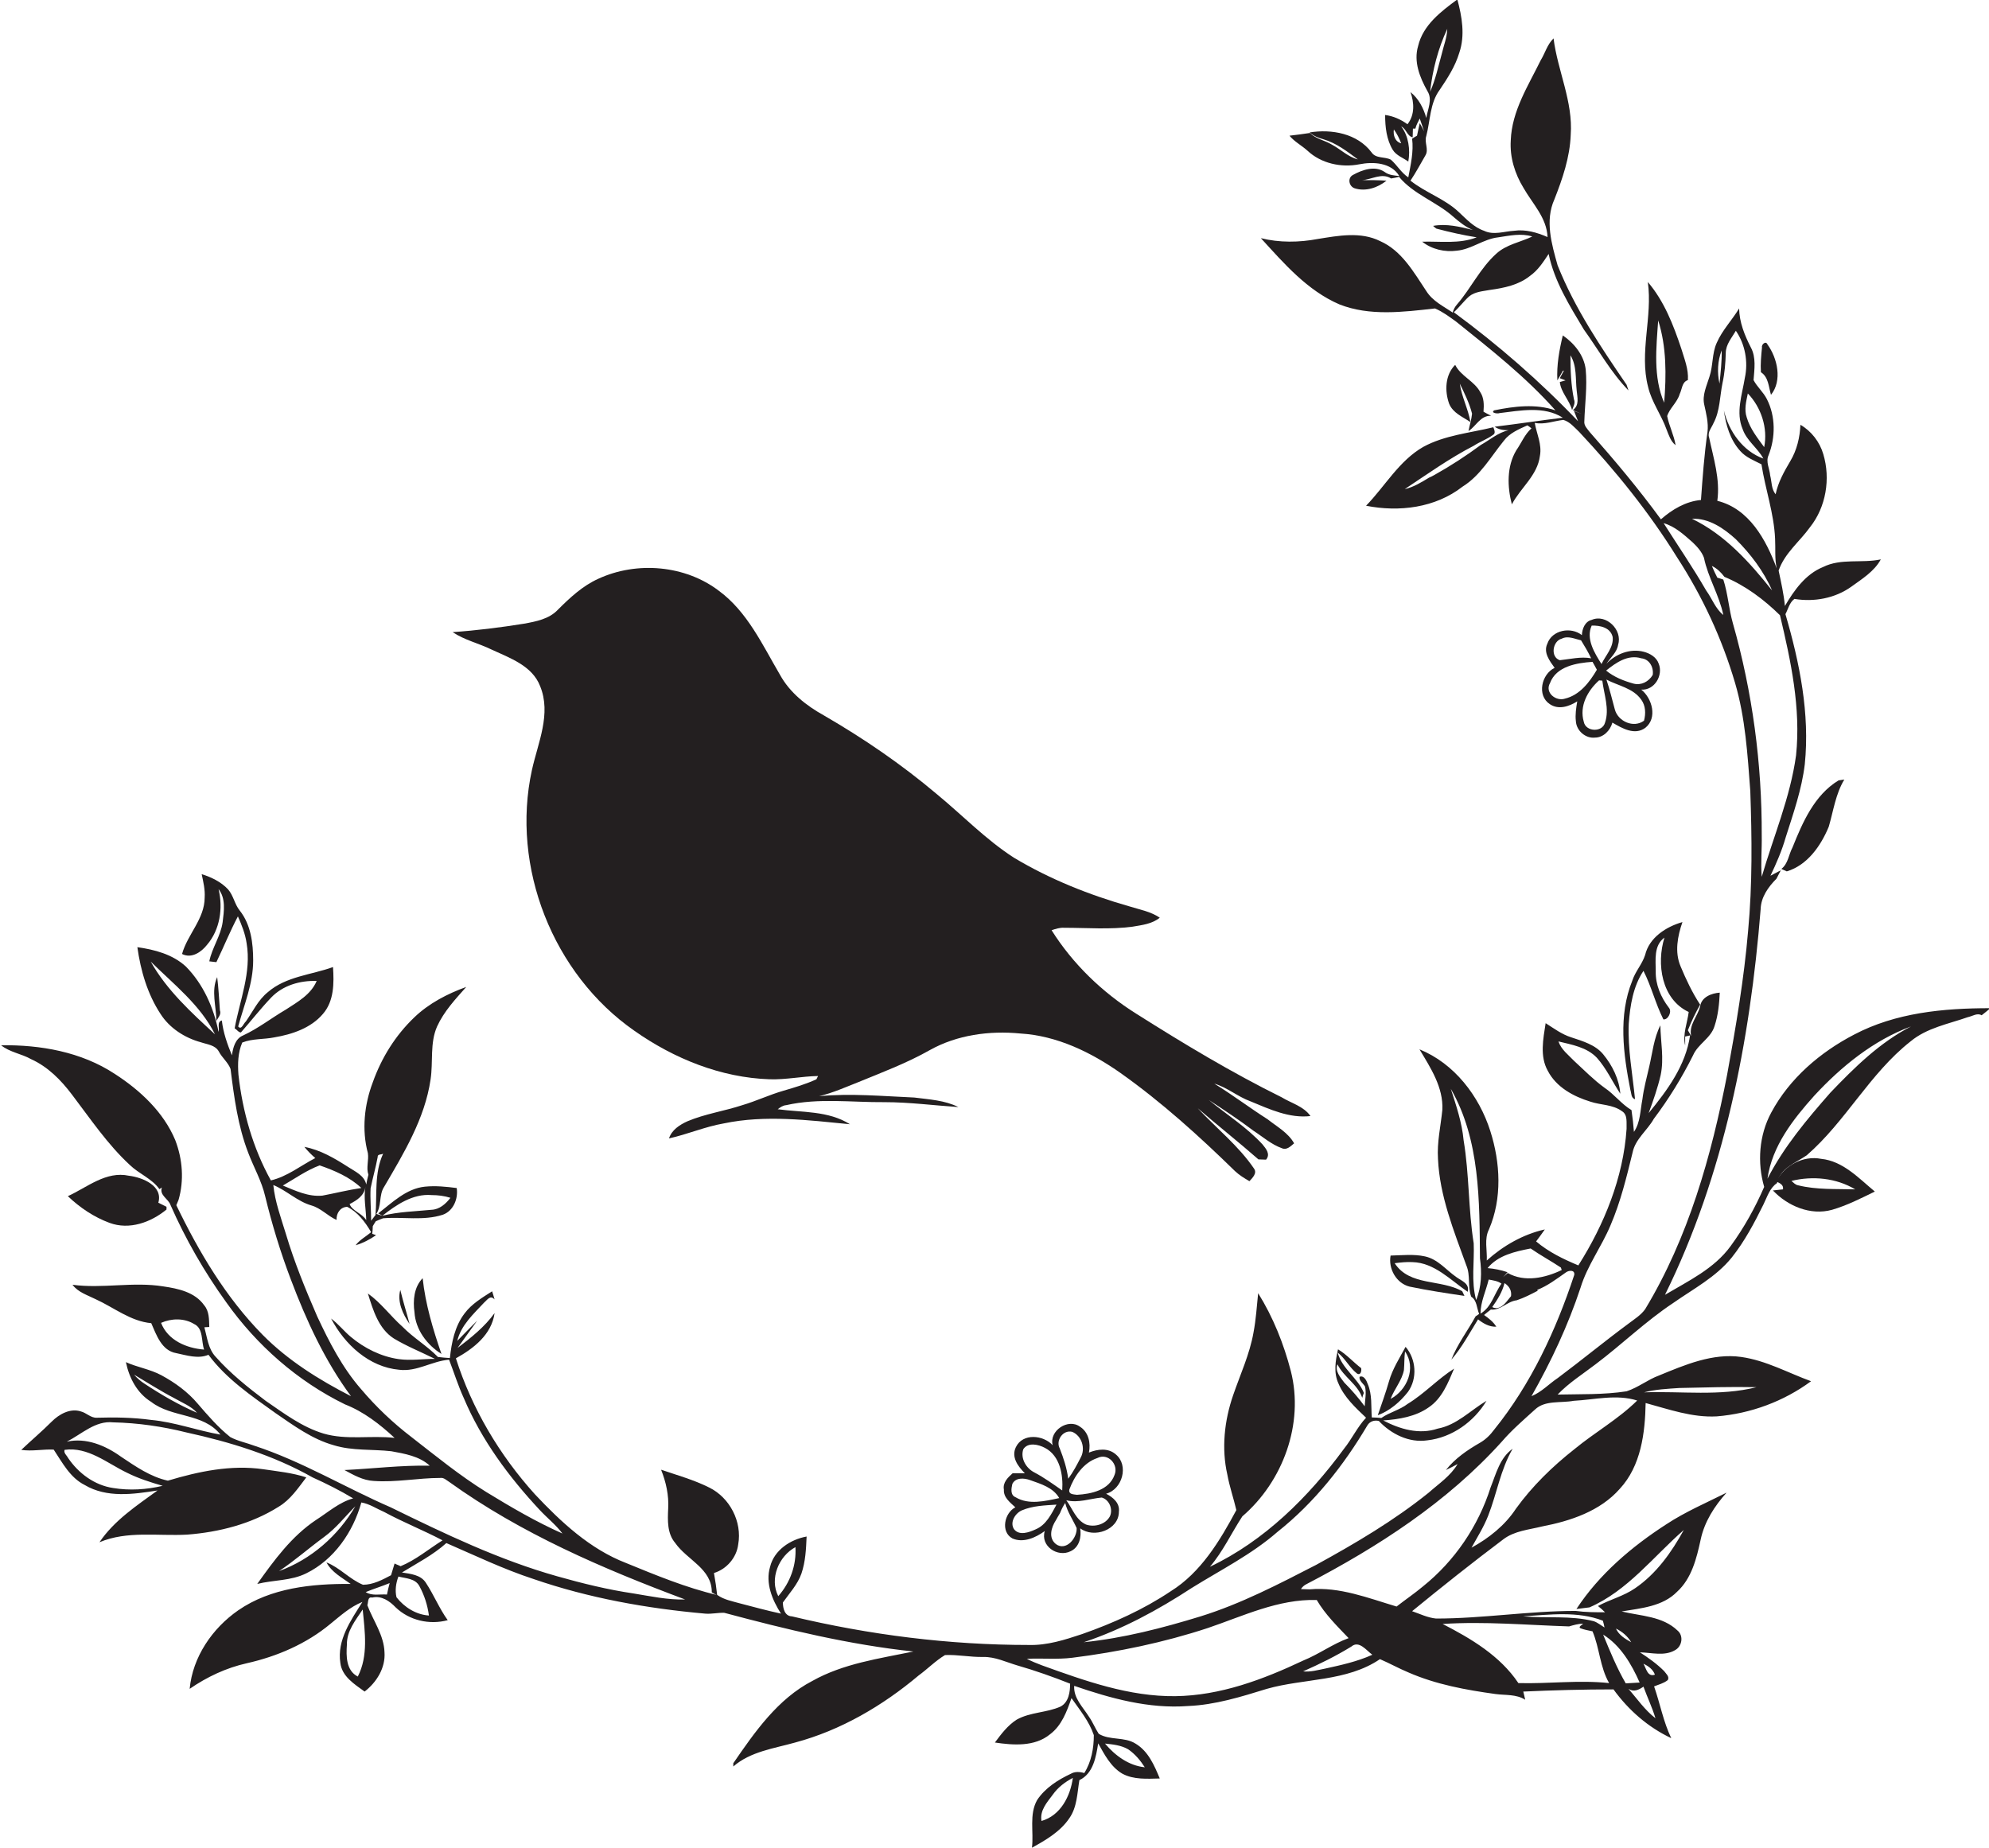
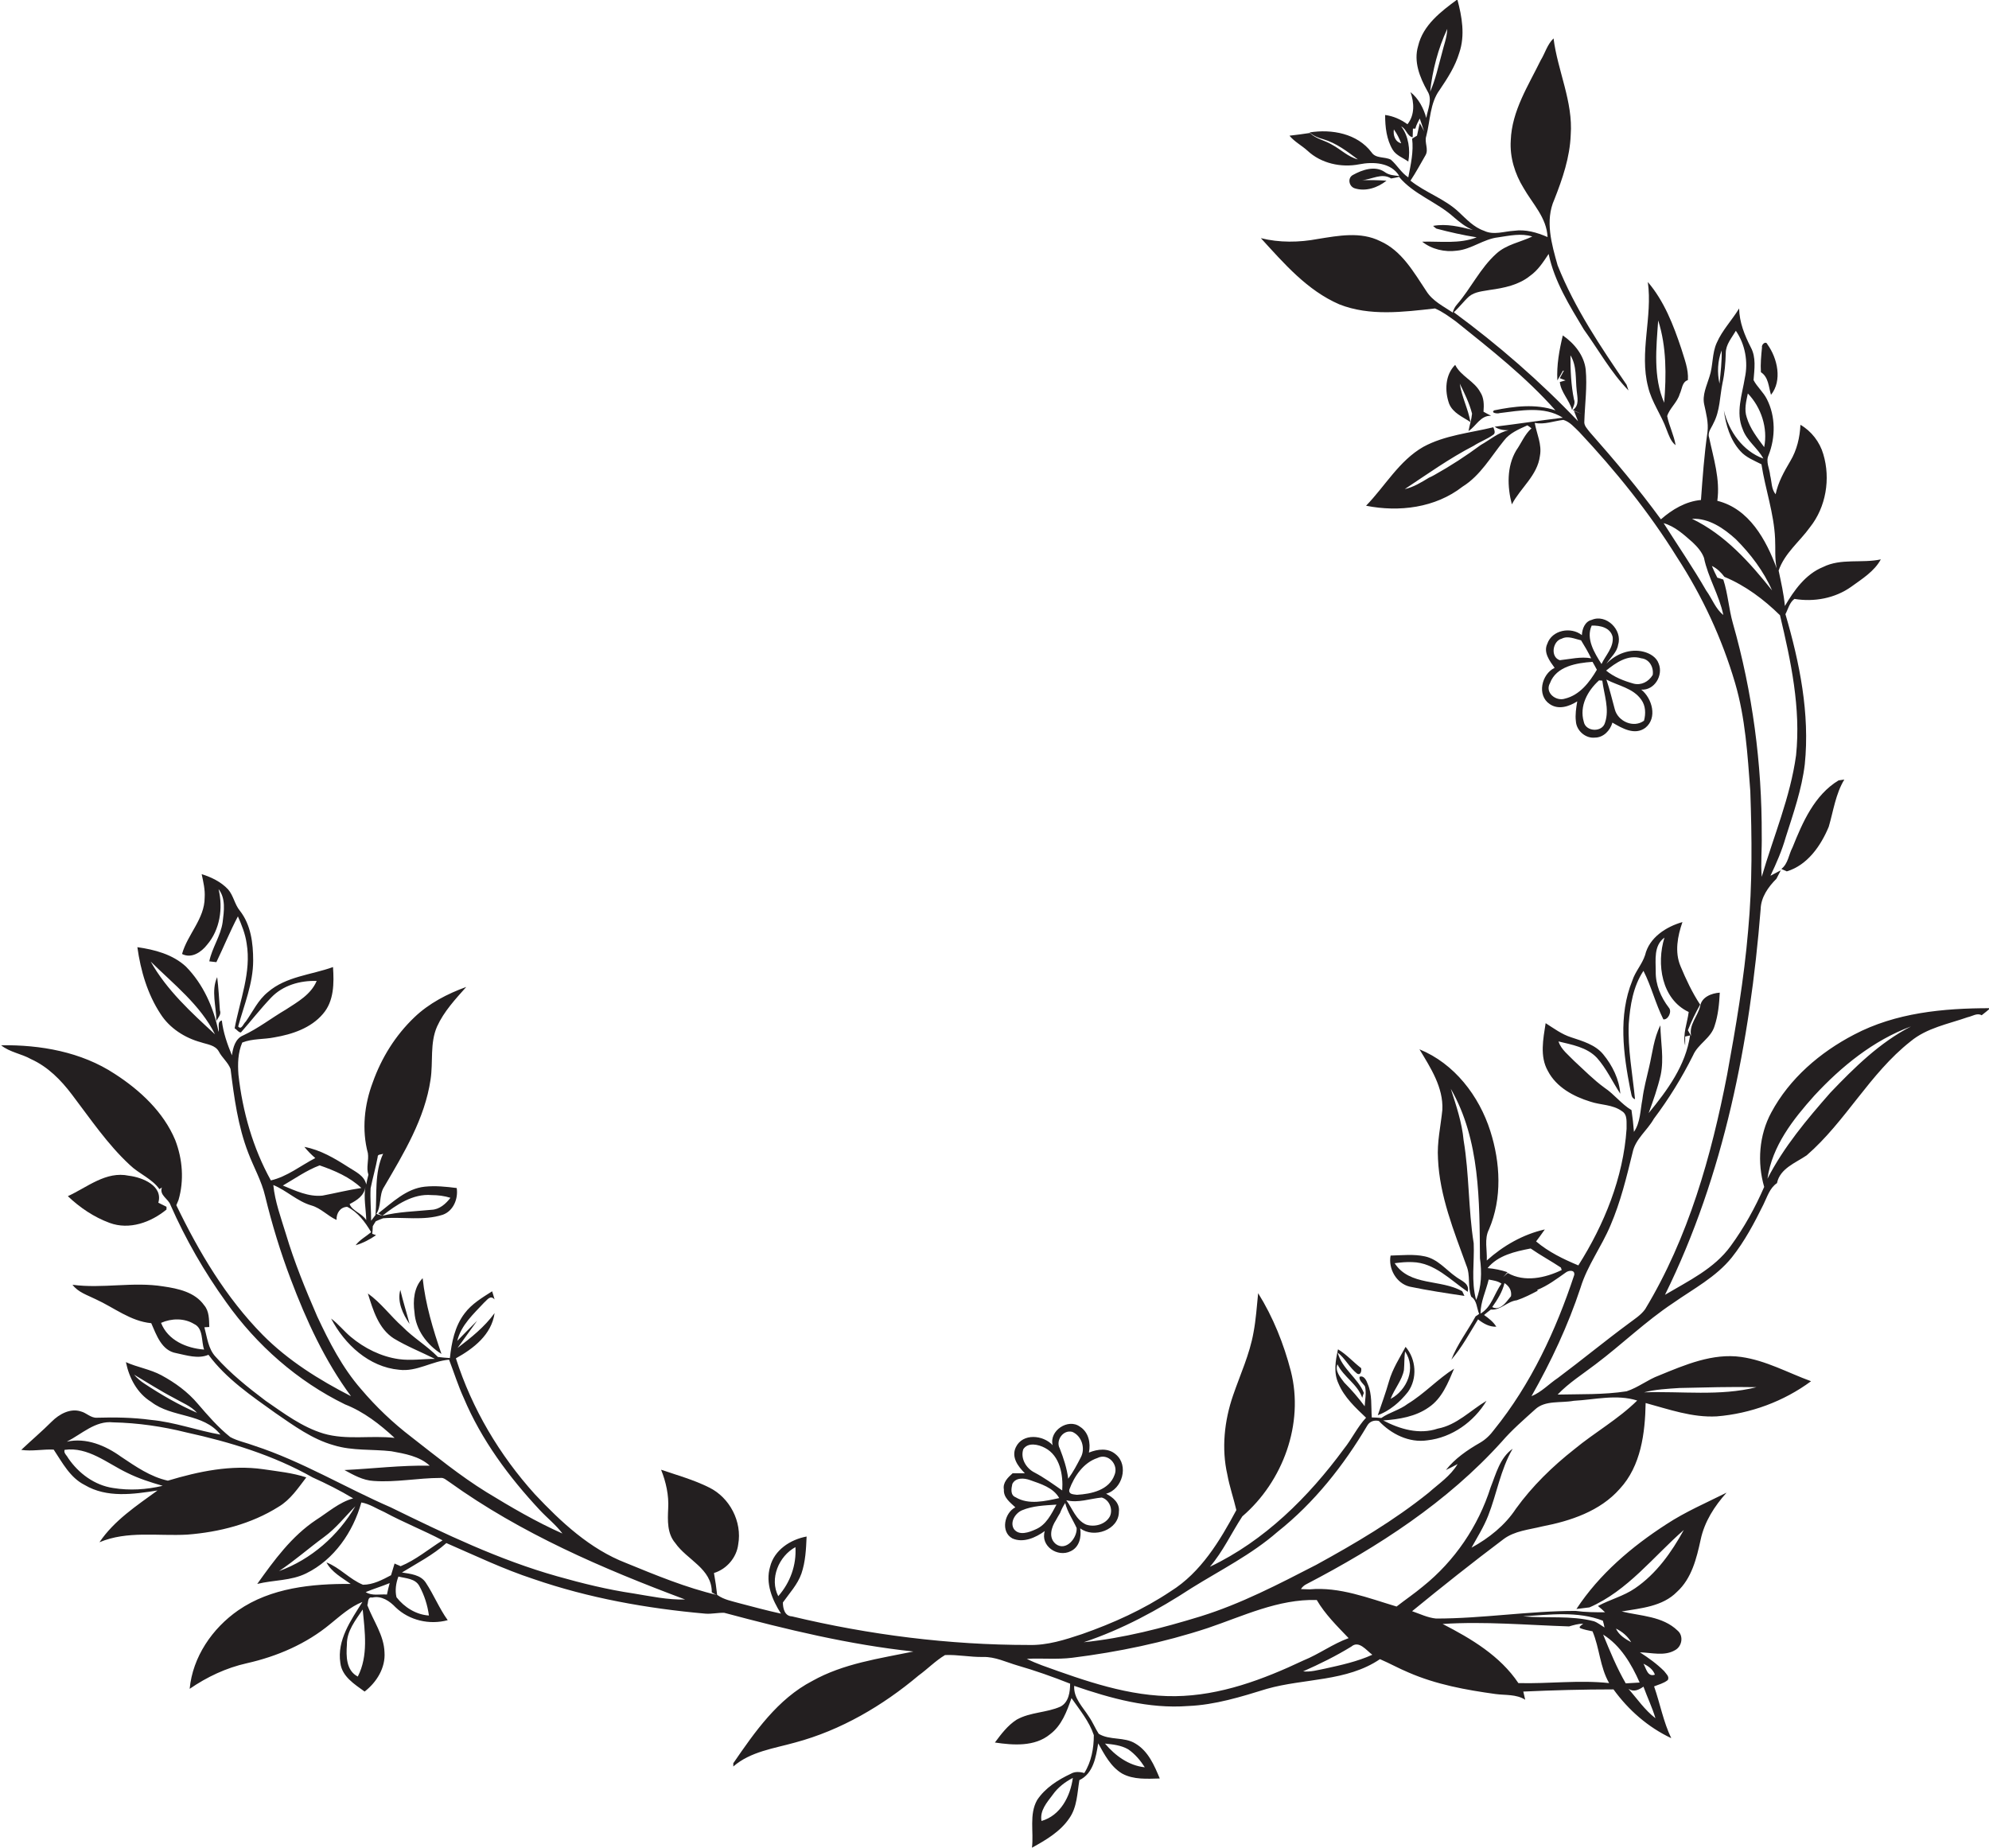
<svg xmlns="http://www.w3.org/2000/svg" version="1.1" id="Layer_1" x="0px" y="0px" viewBox="0 0 729.9 678.1" enable-background="new 0 0 729.9 678.1" xml:space="preserve">
  <g>
    <path fill="#231F20" d="M680.4,379.7c-12.5,6.5-23.7,16.1-30.4,28.6c-4.5,8.3-5.2,18.4-2.6,27.3c-3.3,7.6-7.4,15-12.3,21.7   c-6,8.3-15.5,12.8-24.1,17.9c21.7-44,31.2-92.9,35.1-141.5c0.1-4.4,2.8-8.2,5.8-11.2c0.4-0.8,1.2-2.3,1.6-3.1c-1,0.5-2.9,1.5-3.8,2   c2.2-4.6,4.2-9.2,5.6-14.1c2.8-8.8,5.9-17.6,7-26.8c1.9-18.6-1.9-37.3-7.1-55.1c1-1.9,1.5-4.3,3.3-5.6c7.2,1.2,14.9-0.2,20.9-4.5   c4-2.9,8.4-5.6,10.8-10c-7,1.5-14.6-0.5-21.2,2.8c-6.4,2.6-10.6,8.5-14,14.3c-0.4-4.4-1.4-8.7-2.3-13c2.2-6.4,7.7-10.6,11.5-15.9   c5.9-7.4,7.6-17.8,4.9-26.8c-1.3-4.5-4.4-8.5-8.4-10.8c-0.2,4.6-1.3,9.3-3.7,13.3c-2.3,3.9-4.5,7.8-5.4,12.2   c-1.6-1.9-1.4-4.6-2-6.9c-0.2-2.5-1.7-5-0.6-7.4c2.6-6.6,2.6-14.3-0.6-20.6c-1.3-2.6-3.6-4.5-4.9-7c0.3-4,1-8.3-1-12   c-2.3-4.5-4.2-9.2-4.3-14.3c-2.6,4.3-6.2,8-8.2,12.6c-1.8,3.9-1.3,8.4-2.7,12.5c-1,3.3-2.7,6.7-1.9,10.2c0.7,3.3,1.6,6.6,1.2,10   c-1.2,8.3-1.8,16.7-2.4,25c-5.6,0.5-10.6,3.5-14.7,7.1c-8.1-11.1-17-21.7-26.1-32c-0.9-1.2-2.2-2.4-2-4c0.2-6.3,1.1-12.7,0.5-19   c-0.6-5.2-4.2-9.6-8.4-12.5c-1.3,5.4-2.3,10.9-2,16.5c0.7-1.2,1.4-2.3,2-3.5c0.1,0,0.3-0.1,0.4-0.1c-0.4,0.7-1.1,2.1-1.5,2.8   l2.1,0.8c-0.7,0.2-1.4,0.4-2.1,0.6c0.4,3.8,3.5,6.6,4.5,10.3c0.4-1.2,1.3-2.5,0.7-3.9c-1.1-5.3-1.3-10.8-1.3-16.2   c2.4,3.9,1.8,8.6,2.3,13c0.2,2.4,1.1,5.3-1.4,7.1l3.2,1.4c-0.7-0.3-2.1-0.8-2.8-1.1c0.4,1,1.1,2.8,1.5,3.8   c-14-14.7-29.3-28-45.6-40c2-1.8,3.6-4,5.6-5.8c2.2-1.8,5.1-1.9,7.7-2.4c5.1-0.7,10.5-1.8,14.6-5.1c3-2.1,4.9-5.1,6.9-8.1   c2.1,10.1,7.7,19,12.9,27.7c5.4,7.5,9.9,15.7,16.4,22.4c-0.2-0.5-0.5-1.6-0.7-2.1c-9.5-13.9-19-28-25.3-43.8   c-2.2-7.8-4.7-16.4-1.2-24.2c3-7.6,5.7-15.5,6-23.7c0.9-12.2-4.8-23.5-6.3-35.4c-2.3,2.2-3.1,5.4-4.7,8c-4.6,9.4-10.6,18.6-11,29.4   c-0.4,6.2,1.5,12.3,4.7,17.5c3.3,5.8,8.5,10.9,8.8,18c-3.9-1.7-8.1-2.9-12.3-2.3c-3.6,0.2-7.5,1.7-11,0c-3.8-1.3-6.5-4.3-9.3-6.9   c-5.2-4.9-12.2-7.1-17.7-11.5c2-3,3.7-6.2,5.5-9.3c1.3-2.2-0.5-4.7,0.3-7.1c1.5-5.7,1.3-12,4.9-16.9c2.9-4.3,5.7-8.6,7.2-13.6   c2.2-6.4,1-13.3-0.7-19.6c-6,4.4-12.6,9.4-14.4,17.1c-1.7,5.7,0.6,11.5,3.4,16.5c2,3.1,0.1,6.7-0.4,9.9c-1-3.6-2.8-7.1-5.8-9.5   c1.4,3.9,1.6,8.4-1.1,11.8c-2.5-1.8-5.2-3-8.2-3.4c0,4.4,0.5,9,2.8,12.8c1.3,2.1,3.8,2.9,5.7,4.3c0.8-4.3,0.1-9.4-2.6-12.9   c1.9,0.9,2.1,3.5,4.2,4c0-0.8,0.1-2.4,0.1-3.2c0.2,0,0.7,0,0.9,0c0.3-1.3,1-2.5,1.6-3.7c0.5,1.5,1.1,3.1,1.6,4.7c-0.5-1-1-2-1.6-3   c-0.3,1.5-0.7,3-1,4.6c-0.5,0.3-1.4,0.8-1.8,1.1c0.6,4.7-0.5,9.5-1.4,14.2c-2.6-1.7-4.1-4.5-6.4-6.5c-2.3-1.2-5.5-0.3-7.1-2.7   c-5.2-6.9-14.6-8.6-22.7-7.3c1.4,1.3,3.2,2,5,2.5c4.8,1.4,8.8,4.5,12.7,7.4c-3.6-0.9-6.3-3.7-9.5-5.4c-2.6-1.6-5.9-2.1-8.1-4.3   c-2.5,0.4-5,0.7-7.5,1c1.8,2.2,4.5,3.6,6.6,5.5c5,4.7,12.4,6.3,19,5c5.1-1,11.7-0.7,14.7,4.3c-1.9-0.2-3.8-0.3-5.4-1.5   c-3.5-2.4-8.2-0.8-11.6,1.1c-2.1,1.1-1.5,4.2,0.6,4.9c4,1.3,8.5-0.2,11.7-2.8c-3-0.2-6-0.2-9-0.2c3.7-0.2,7.2-2.8,10.7-0.6   c0.7-0.1,2.2-0.4,2.9-0.6c5.4,6.5,13.9,9.2,20.1,14.8c2.1,1.8,4.3,3.6,7,4.7c-4.8-1.2-9.7-2.4-14.6-1.5c0.3,0.3,0.9,0.8,1.2,1   c4.9,1.3,9.8,2.4,14.8,3.2c-6.4,2.5-13.3,1.4-20,1.6c3.5,2.8,8.3,3.9,12.7,3.3c5.4-0.5,9.8-4.3,15.2-4.9c4.1-0.6,8.4-1.6,12.5-0.3   c-4.4,2.1-9.5,2.9-13.2,6.3c-5.9,5.3-9.3,12.7-14.4,18.6c-0.8,0.9-1.3,1.9-1.6,3c-3.4-2.3-7.4-4.2-9.7-7.9   c-4.6-6.9-9-14.8-16.9-18.3c-7.2-3.6-15.4-2-22.9-0.8c-6.9,1.3-14.1,1.4-20.9-0.3c8.5,9.3,17,19.2,28.8,24.3   c11.1,4.4,23.5,2.8,35.1,1.5c2.8,1.2,5.2,3,7.7,4.8c12.7,10.2,25.7,20.4,36.5,32.6c-7.2-2.5-15.2-1.5-22.5,0c-1.4,1,1.4,1.3,2,1   c7.6-0.9,16.3-2.7,23.2,1.7c-8.3,1-16.7,2.3-25,3.3c1.5,1.1,3.3,1.3,5.1,1.3c-3.8,0.8-6.8,3.5-10.2,5.4c-5.4,4-11.1,7.7-17,11   c-0.5,0.3-1.5,0.8-2,1c-2.8,1.7-5.7,3.5-8.9,4.2c8.3-5.5,16.4-11.3,25.3-15.9c2.3-1.5,4.9-2.4,7.1-4c1.1-0.6,0.4-2,0.1-2.8   c-8.6,2.1-17.8,2.9-25.7,7.2c-8.9,5.1-14,14.4-21,21.6c12.1,2.4,25.4,0.8,35.4-7c6.6-4.1,10.4-11,15.2-16.9   c2.1-2.8,5.5-4.2,8.6-5.6c0.5,0.3,1,0.7,1.5,1.1c-2.5,2.2-3.7,5.4-5.6,8.1c-3.5,5.9-3.3,13.3-1.6,19.8c3.2-6.1,9.4-10.6,10.3-17.8   c0.8-4.2-1.2-8.1-1.9-12.1c3.6,0.7,7-0.7,10.5-1.1c2.4,0.7,4,2.7,5.8,4.4c13.3,14.2,25.6,29.4,35.9,46   c9.3,14.3,16.5,29.8,21.3,46.1c3.8,12.9,4.6,26.4,5.6,39.7c0.6,17.1,0.8,34.2-0.8,51.3c-1.5,17.7-4.5,35.3-7.7,52.8   c-5.8,29.9-14.2,59.8-30.1,86.1c-1.6,2.2-3.9,3.6-6,5.2c-8.8,6.5-17.3,13.5-26,20c-3.3,2.2-6,5.2-9.7,6.7   c7.2-12.7,13.4-25.9,18-39.8c2.5-8.2,7.7-15,11-22.9c3.7-8.6,5.9-17.7,8.1-26.7c1-5,5.4-8.1,7.8-12.4c5.5-7.3,10.3-15.1,14.4-23.3   c1.8-4.2,6.6-6.3,7.9-10.8c1.3-3.9,1.7-8.1,1.9-12.2c-3,0.2-6.7,1.6-7.2,5c-0.9,3.7-4.2,6.8-3.3,10.9c-0.4-0.7-0.8-1.4-1.2-2.1   c1.3-3.3,2.8-6.4,4.5-9.4c-2.9-4.4-5.2-9.3-7.2-14.1c-2.2-5.2-1.1-11,0.7-16.2c-6,1.7-12.2,5.7-13.7,12.1c-1.1,3.4-3.6,6-4.7,9.4   c-5.2,12.8-3.3,26.9-0.7,40.1c0.4,1.2,0.2,3,1.7,3.4c-0.9-9.2-2.7-18.4-2.3-27.7c0.5-6.7,1.6-13.7,5.4-19.4   c2.9,5.7,4.4,12,7.3,17.8c1.7,0.3,3.3-2.9,2-4.3c-2.9-3.8-4.9-8.4-4.8-13.3c0-4.2-0.8-9.5,3.2-12.4c-3,9.6-1.1,22.6,8.9,27.3   c-0.5,4-2.3,8.2-1.3,12.3c0-0.8,0-2.4,0-3.3c0.5-0.1,1.4-0.3,1.8-0.4c-1.6,11-8.3,20.1-15.2,28.5c1.7-4.6,3.3-9.2,4.4-13.9   c1.3-6.1,0-12.2-0.1-18.3c-2.4,4.7-2.9,10.1-4.1,15.2c-0.9,4-2,7.9-2.5,12c-0.8,4-0.7,8.4-3.1,11.9c-0.2-2.7-0.5-5.4-0.9-8   c-3.7-2.2-6.3-5.8-9.9-8.2c-4-2.9-7.5-6.5-11.1-9.8c-2.1-2.2-4.8-4.2-5.8-7.2c4.9,1.2,10.4,2.1,14.1,6c3.5,3.9,5.7,8.8,8.6,13.2   c-0.4-5.3-2.9-10.4-6.3-14.5c-2.9-3.5-7.5-4.8-11.7-6.2c-3.5-1.1-6.4-3.3-9.4-5.2c-0.9,5.8-2.2,12.2,0.8,17.5   c3.1,6,9.4,9.4,15.6,11.3c3.8,1.3,8.2,1,11.6,3.5c2.2,1.3,1.6,4.3,1.7,6.5c-1.2,17.9-8.2,35.1-17.7,50.1   c-5.5-2.3-10.9-4.9-15.5-8.8c1.1-1.5,2.2-2.9,3.2-4.4c-8,1.8-15.3,6-21.3,11.4c0.2-3.8-1-7.9,0.8-11.4c4.9-11.4,4.2-24.5,0.5-36.1   c-4.1-12.9-13.2-24.8-26-30c4.1,6.8,8.8,14,8.4,22.2c-0.6,6-2,11.9-1.6,18c0.6,13.6,5.8,26.4,10.4,39.1c1.6,3.7,0.4,7.8,1.8,11.5   c2.1,1.3,2,4.2,2.9,6.3c-0.3,0.2-0.9,0.7-1.3,0.9c-2.9,5.3-6.7,10.2-8.9,15.9c3.9-4.5,6.7-9.8,9.8-14.8c1.9,1.5,4.1,2.8,6.7,2.7   c-1.1-1.8-2.8-3.1-4.5-4.3c0.8-0.7,1.6-1.3,2.5-2c3.5,0.4,6-3,9.5-3.4c2.7-0.9,5.2-2.2,7.7-3.5l-0.2-0.3c3.8-1.5,7.1-4,10.5-6.4   c1-0.8,3.4-1.1,3.1,0.9c-6.7,20.3-15.9,40.1-29.4,56.8c-1.4,1.9-3.1,3.6-5.2,4.8c-4.7,2.7-9.2,5.8-12.5,10c1.1-0.5,3.2-1.6,4.3-2.2   c-2.6,4.4-6.9,7.2-10.6,10.5c-12.8,10.3-26.9,18.6-41.3,26.5c-13.8,7.1-27.6,14.3-42.4,18.9c-14,4.3-28.3,8-42.9,9.5   c14.1-4.7,27.2-11.8,39.6-19.9c10.6-6.6,22-12.3,31.5-20.6c13.5-10.7,24.3-24.4,33-39.1c0.9-1.5,2.6-2,4.2-1.6   c4.5,4.8,11.1,8.1,17.8,7.1c9-1,17.1-6.8,21.7-14.5c-5.9,3.5-10.9,8.9-17.9,10.2c-6.8,2.3-13.9,0.2-20-3c5.8-0.4,11.9-1.4,16.7-4.8   c4.9-3.3,7.1-9,9.3-14.2c-6,3.8-10.9,9.2-17,12.9c-3,2.3-6.7,3.1-9.7,5.2c-0.9-0.1-2.6-0.2-3.5-0.2c-0.3-4.1,0.2-8.4-1.5-12.3   c-0.4-1.2-1.4-3.3-3-2.6c-0.2,1.4,1.3,2.4,2,3.5c0.6,2.4,0,4.9-0.1,7.3c-2.3-3.1-4.8-6-7.5-8.7c-1.4-1.9-3.5-4.2-2.5-6.7   c2.3,4.7,7.4,7.3,9.1,12.3c0.1-0.5,0.4-1.4,0.6-1.8c-2.2-5.5-8.1-8.9-9.6-14.8c2.8,2.2,4.3,5.5,7.1,7.7c1.4,0.8,1.7-1.1,1.5-2   c-2.9-2.2-5.3-5-8.5-6.9c-0.9,4.1-1.7,8.6,0.2,12.6c2.1,5,6.2,8.8,10.1,12.5c-3.2,3.4-5.2,7.8-8.1,11.4   c-13,17.7-29.2,33.8-49.2,43.3c4.8-5.6,7.9-12.4,11.9-18.5c14.9-12.8,22.7-34,17.8-53.3c-2.6-10-6.5-19.8-12-28.6   c-0.5,4.8-0.8,9.7-1.7,14.4c-1.4,8-4.9,15.5-7.5,23.1c-3.2,9.3-4.3,19.5-2.1,29.1c0.8,4.4,2.3,8.7,3.3,13   c-6,11.2-13,22.9-24.1,29.8c-10,6.7-21.1,11.7-32.5,15.7c-6.3,2.1-12.8,4.2-19.6,4c-29.2,0-58.5-3.7-86.9-10.5   c-2.7-0.1-3.3-3-3.3-5.1c2.4-3.4,5.4-6.6,6.8-10.6c1.5-4.4,1.7-9,1.9-13.6c-6,1.1-11.9,5-13.4,11.1c-1.8,6,0.8,12.2,4,17.2   c-5.1-1.1-10.2-2.5-15.2-3.8c-2.8-0.8-5.7-1.3-8.1-3c-11.5-2.7-22.6-7.3-33.6-11.8c-13.2-5.1-23.8-15-33.4-25.2   c-13-14.4-23.1-31.4-29-49.9c6.5-3.6,13.1-8.7,14.2-16.6c-3.7,5.1-8.6,9-13.6,12.8c1.8-2.5,5.4-7.5,7.2-10   c-1.8,1.8-5.5,5.5-7.3,7.4c1.4-5.8,6-9.9,9.9-14.1c1.1-0.9,2.2-2.9,3.8-1.1c-0.2-0.8-0.7-2.3-0.9-3c-3.6,2.3-7.5,4.6-10.1,8.1   c-3.6,4.7-4.8,10.7-5.4,16.4c-1.5-0.1-2.9-0.2-4.4-0.4c-4-4.1-9-7-13-11.1c-4.4-3.9-7.9-8.8-12.7-12.2c1.9,6.1,3.9,12.9,9.5,16.5   c4.8,2.9,10.1,5,15.1,7.5c-4.4,0-8.8,0.7-13.2,0.1c-6.5-0.9-12.7-4-17.7-8.2c-2.5-2.1-4.6-4.8-7.2-6.7c5,9.5,13.9,17.8,25,18.8   c6.5,0.8,12-3.2,18.3-3.7c1.8,4.7,3.3,9.5,5.4,14.1c6.5,15.4,16.6,29,27.9,41.1c2.7,2.9,5.9,5.4,8.3,8.6   c-9.7-4.3-18.9-9.7-27.9-15.2c-9.7-6-18.5-13.2-27.5-20.2c-6.8-5.2-13-11.1-18.5-17.6c-6.9-7.9-11.7-17.3-16.1-26.7   c-4.3-9.9-8.4-19.9-11.5-30.3c-1.8-5.9-4-11.8-4.6-17.9c4.9,2,8.8,6,14,7.5c3.5,1,6,3.9,9.2,5.3c-0.1-2.4,1.3-4.7,3.9-4.8   c3.9,1.9,6.6,5.6,8.8,9.3c-1.9,1.6-4.2,2.8-5.7,4.8c2.7-0.8,5.2-2.1,7.5-3.7l-1.4-0.5c0.1-0.7,0.2-2.1,0.2-2.8   c0.3-0.5,0.8-1.4,1.1-1.8c0.9-0.4,1.8-0.8,2.7-1.1c7.3-0.6,14.8,1,21.9-1.3c3.9-1.4,5.7-5.9,5.1-9.8c-3.9-0.5-7.8-0.9-11.7-0.5   c-6.8,0.7-11.9,5.8-17.1,9.8l1.6,0.9c-0.6-0.2-1.7-0.5-2.3-0.7c-0.6,0.8-1.3,1.7-1.9,2.5c0-4-0.4-7.9-0.2-11.9   c0.8-3.9,1.9-7.7,2.6-11.5c-0.1-1.1,1.3-0.8,2-1.2c-3.3,7.1-2.2,14.9-2.8,22.5c2.4-3,1.1-7.3,3.2-10.4c7.2-12.3,14.9-25,17-39.3   c1-6.5-0.3-13.4,2.4-19.5c2.5-5.5,6.7-10,10.7-14.5c-6.9,2.5-13.7,6-19.1,11.2c-6.9,6.6-12,14.8-15.2,23.8   c-3.1,8.2-4.1,17.4-1.8,26c0.4,2.6-0.7,5.4,0.2,7.9c-0.3,1.2-0.6,2.4-0.8,3.6c-0.7-3.3-4-4.7-6.6-6.4c-5-3.2-10.2-6.3-16.1-7.4   c1.2,1.5,2.5,2.8,4,4.1c-5.4,2.8-10.3,6.8-16.3,8.2c-6.6-11.9-10.4-25.3-11.9-38.8c-0.3-4-0.2-8.1,1.4-11.8   c3.8-1.5,7.9-1.1,11.8-1.9c6.5-1.1,13.4-3.4,17.8-8.6c4.1-4.7,4.1-11.3,3.7-17.2c-8,2.9-17.2,3.4-23.9,9.2   c-3.6,2.9-5.5,7.1-8.1,10.8c-0.8,0.6-1.6,3.3-2.8,1.8c2.2-8,5.5-15.8,5.5-24.2c0-6.3-0.8-13.1-4.9-18.3c-1.9-2.3-2.3-5.5-4.3-7.8   c-2.6-2.8-6.2-4.5-9.7-5.6c0.6,2.8,1.3,5.7,1.1,8.6c0,7.8-6.3,13.5-8.3,20.7c3.5,1.8,7.1-0.7,9.2-3.4c4.7-5.5,5.9-13.4,4.2-20.4   c2.7,3.4,2,8.1,1.5,12.1c-0.7,5.1-3.9,9.4-4.9,14.4c0.6,0.1,1.9,0.2,2.6,0.3c2.7-5.6,5-11.3,7.9-16.8c1.4,3.2,2.7,6.4,3.2,9.9   c1.8,10.6-2.5,20.9-4.4,31.2c0.8,0.4,1.4,1.5,2.3,1.5c3.7-4.2,7.2-8.7,11.1-12.8c4.3-4.5,10.6-6.3,16.7-6.1c-2.1,5-7,7.7-11.3,10.5   c-5.3,3.1-10.1,6.9-15.7,9.5c-2.9,1.2-3.7,4.5-4.1,7.3c-1.7-4.1-3.2-8.4-3.7-12.8c-1.9,0.5-0.8,2.8-1.2,4.2   c-1.8-8.9-5.6-17.5-12-24c-4.9-4.5-11.5-6.2-17.8-7.1c1.2,8.6,3.7,17.2,8.5,24.5c3.3,5.2,8.9,8.8,14.8,10.4c2.3,0.8,5.3,1,6.6,3.4   c1.2,2.3,3.4,4,4.3,6.4c1.3,10.4,2.7,21,6.5,30.8c2,5.3,4.9,10.3,6.2,15.9c2.5,10.3,5.6,20.5,9.4,30.5   c5.7,15.1,12.5,29.9,22.1,42.9c-11.7-6-23.1-13.1-32.4-22.5c-13.5-13.7-23.4-30.4-31.7-47.6c0.3-0.6,0.5-1.3,0.8-1.9   c2.1-7.2,1.5-15-1.2-22c-4.3-10.3-12.9-18.3-22.2-24.3c-12.3-8.1-27.3-10.7-41.7-10.5c3.2,2.6,7.5,3.1,11,5.1c6.2,2.8,11,7.7,15,13   c6.7,8.8,13,18.2,21.2,25.8c3.4,3.3,8.1,5,10.9,8.9l0.9-0.6c-1,2.9,2.4,4.1,3.2,6.5c5.5,12.5,12.4,24.5,20.4,35.6   c11.2,15.8,26.2,29,43.6,37.5c6.9,2.7,12.8,7.3,18.2,12.3c-8.7-1-17.6,0.9-26.1-1.6c-7.9-2.4-14.5-7.4-21.2-12   c-6.5-4.9-13-10.1-18.4-16.2c-2.7-2.9-3.1-7.1-4.1-10.8c0.5,0,1.3-0.1,1.8-0.1c-0.1-2.8,0-5.8-1.9-8c-3.4-4.8-9.5-6.1-15-6.9   c-11.1-1.8-22.3,0.9-33.3-0.6c2.1,2.8,5.5,3.8,8.5,5.3c6.8,3.1,12.8,8.1,20.4,8.8c1.9,4.3,3.8,10.1,9.2,11c3.8,0.8,8,2.2,11.8,0.6   c6.5,8.8,15.8,15.1,24.6,21.4c6.7,4.6,13.5,9.6,21.4,11.8c6.8,2.1,14.1,1.4,21.1,2.2c4.9,0.9,10.3,1.8,14.1,5.3   c-10.5-0.2-20.9,1.1-31.3,1.6c3.3,1.8,6.8,3.8,10.7,4c8.2,0.6,16.3-1.1,24.5-1.1c1.3-0.2,2.3,0.9,3.3,1.5   c26.3,18.9,56.3,31.8,86.5,43.1c-6.4,0.2-12.7-1.2-18.9-2.2c-9.5-1.4-18.8-3.7-28-6.3c-21.3-6-41.3-15.6-61.1-25.3   c-16.8-7.3-32.6-16.9-50-22.6c-2.9-1.1-6.1-1.7-8.9-3.2c-4.5-3.6-8.2-7.9-11.9-12.2c-3.7-4.4-8.4-7.8-13.4-10.5   c-4.1-2.2-8.8-2.9-13-4.8c1.2,5.8,4.1,11.4,9.3,14.6c7.6,5.9,19.1,4,25.4,12c-8.6-1.5-16.8-4.6-25.5-5.4c-6.6-0.9-13.3-1-19.9-0.8   c-2.2,0.1-3.8-1.8-5.8-2.3c-3.9-1.3-8,1-10.7,3.7c-3.6,3.6-7.5,6.9-11.2,10.4c4,0.6,8-0.3,11.9-0.1c3.2,4.8,6,10.3,11.4,13   c8.1,4.8,17.8,3.4,26.7,2c-7.7,5.6-15.9,11-21.3,19c10.2-4.3,21.4-2.2,32.2-2.8c11.7-0.9,23.5-3.9,33.5-10.2   c4.4-2.6,7.2-6.9,10.2-10.8c-5.1-1.7-10.5-2.2-15.8-3c-11.8-1.7-23.7,0.8-35,4.2c-6.4-1.4-11.8-5.2-17.2-8.8   c-5.7-4.1-12.8-7.1-19.9-5.5c5.5-2.8,10.5-7.8,17-7.1c9.1,0.2,18.1,1.5,26.9,3.7c16,3.5,32,8.4,46.3,16.5   c5.1,2.3,10.1,4.8,14.9,7.7c-5.1,1.4-9.2,5.1-13.6,7.9c-9,6-15.4,14.8-21.6,23.5c6-1.5,12.4-1.1,18-3.9c10.2-5,17.2-15.2,20.2-26   c3,0.5,5.6,2.3,8.4,3.5c7,3.8,14.4,6.7,21.4,10.4c-5.1,3.2-9.8,7.2-15.4,9.5c-0.5-0.3-1.7-0.7-2.2-1c-0.4,1.4-0.9,2.9-1.3,4.3   c-3.2,1.7-6.6,3.5-10.3,3.5c-4.9-2-8.5-6.3-13.4-8.2c1.9,3.6,5.7,5.6,8.9,7.9c-14.2-0.1-29.3,1.4-41.3,9.7   c-9.5,6.6-16.7,17.1-17.8,28.8c6.4-4.4,13.4-7.7,21-9.4c11.1-2.5,21.8-7.1,30.6-14.4c3.7-3,7.3-6.3,11.8-8.1   c-4.2,6.7-9.4,14-8.1,22.4c0.6,5,5.2,7.8,8.9,10.5c4.4-3.4,7.7-8.7,7.3-14.4c-0.2-6.3-4.1-11.5-6.3-17.3c0.4-1,0-3.2,1.8-2.8   c3.4-0.8,6.4,1.3,8.6,3.6c5,4.8,12.4,6.5,19.1,4.7c-3.1-4.3-5.1-9.3-8-13.7c-1.9-3-5.7-3.3-8.8-3.8c5.5-3.4,11.4-6.4,16.3-10.8   c10.6,4.6,21,9.6,32,13.2c20.3,7,41.6,10.8,63,12.7c2.4,0.2,4.7-0.4,7-0.3c22.8,6.1,45.9,11.7,69.4,14.2   c-12.6,2.6-25.7,4.4-37.1,10.8c-12.7,6.6-21.1,18.7-29,30.2c0,0.3,0,0.9,0,1.2c6.3-5.5,14.9-6.6,22.7-8.8   c16.8-4.5,32.1-13.5,45.3-24.6c3.3-2.4,6.2-5.4,9.7-7.5c4.7-0.2,9.3,0.8,14,0.7c4.4-0.1,8.4,1.9,12.5,3.1   c6.6,1.9,13.1,4.2,19.4,6.7c0,3-0.5,6.8-3.5,8.4c-5.1,2.3-11.1,2-16.1,4.8c-3.3,2.1-5.7,5.3-8,8.4c6.7,1,14.6,1.6,20.2-3   c4.3-3.2,6.2-8.4,7.9-13.3c3,4.3,6.5,8.5,8.2,13.6c0,4.8-0.9,9.8-3.5,13.9c-1.7-0.5-3.5-0.6-5,0.3c-4.7,2.2-9.4,5.2-12.3,9.6   c-3,5.3-1.2,11.7-1.9,17.5c5.1-2.8,10.4-5.9,13.7-10.8c2.9-4.1,2.9-9.3,3.7-14c5.1-2.4,6.1-8.5,6.9-13.5c2.3,4.1,4.6,8.6,8.8,11.1   c4.2,2.3,9.2,1.9,13.8,1.8c-2-4.8-4.2-10-8.9-12.8c-4.1-2.6-9.4-1.1-13.5-3.6c-1.3-2-2.2-4.3-3.6-6.3c-2.2-3.5-5.7-6.8-5.4-11.3   c13.4,4.6,27.4,8.5,41.8,7.4c9.9-0.4,19.5-3.4,28.9-6.3c13.7-3.9,29.3-2.6,41.5-10.9c3.5,1.5,6.9,3.4,10.5,4.9   c10.1,4.4,21,6.4,31.9,7.9c3.6,0.5,7.6,0,10.9,2.1c-0.2-0.8-0.5-2.3-0.7-3c11-0.5,22-0.8,33.1-0.8c5.5,7.6,12.7,13.9,21.2,17.9   c-2.9-6-4.1-12.7-6.3-19c1.7-0.7,3.5-1.1,5-2.3c0.8-1.3-0.7-2.4-1.3-3.3c-2.7-2.7-5.8-4.9-8.9-6.9c4.3,0.1,9,1.5,12.9-0.8   c2.6-1.4,3.2-5.3,0.9-7.2c-5.5-5.3-13.5-5.3-20.5-7c7.1-1.2,15-1.8,20.3-7.2c5.4-4.9,7.2-12.3,8.7-19.2c1.4-6.6,5.1-12.3,9.5-17.2   c-7.4,3.7-15.1,7-22.1,11.6c-12.7,8.2-24.6,18.3-33,31.1c1.6-0.2,3.2-0.4,4.8-0.6c14-6.1,23.4-18.6,34.6-28.4   c-4.5,8.2-10.1,16.1-17.9,21.4c-4.2,2.9-9.2,4.1-13.6,6.5c0.9,0.7,1.8,1.5,2.6,2.3c-3.6,0-7.2,0-10.8-0.5   c-17.1,0-34.1,2.8-51.2,2.8c-3.1-0.3-5.9-1.7-8.8-2.7c11-9,22.2-17.9,33.5-26.4c4.1-3.1,9.4-3.5,14.2-4.7   c10.4-2,21.3-5.6,28.5-13.8c7.8-8.4,9.3-20.5,9.5-31.5c8.5,2.3,17.1,5.4,26.1,4.9c12.4-1,24.6-5.5,34.6-12.9   c-8.5-3.1-16.5-7.6-25.6-8.9c-10.5-1.5-20.7,2.9-30.2,6.8c-4.1,1.5-7.6,4.4-11.9,5.8c-8.4,1.3-16.9,1-25.3,1.2   c4.1-4.3,9.2-7.5,13.9-11.1c9.7-7.3,18.4-15.8,28.5-22.5c7.4-5.2,15.7-9.5,21.5-16.7c4.7-5.9,8.3-12.7,11.6-19.4   c1.4-2.8,2.3-6.1,5-7.9c1.1-5.4,6.8-7.4,10.9-10.2c14.3-12.4,23.1-30,38.1-41.8c6-5,13.9-6.4,21-8.9c1.6-0.3,3.5-1.7,5.1-0.7   c1.1-0.8,2.1-1.7,3.2-2.6C713,370,695.6,371.7,680.4,379.7z M531.1,10.6c-0.1,3.2-1.3,6.1-2,9.1c-1.3,4.7-2.3,9.5-4.3,14   C525.7,25.7,527.7,17.9,531.1,10.6z M514.2,52.6c-2.3-0.6-3-3-2.7-5.1C512.6,49,513.5,50.8,514.2,52.6z M647.4,164.1   c-2.5-3.4-5.2-6.8-6.4-10.9c-1-2.9-0.2-5.9,0.4-8.8C646.3,149.5,648.8,157.1,647.4,164.1z M631.8,128.6c0.1,4.1-0.4,8.1-0.8,12.2   C630.1,136.8,630.3,132.4,631.8,128.6z M628.8,155.3c2.4-4.5,2.3-9.8,3.3-14.7c0.8-3.6,1.1-7.3,1.2-11c0-3.2,2.2-5.6,3.7-8.2   c3.4,4.9,4.6,11.4,3.3,17.3c-1,6.2-3.4,12.7-0.8,18.8c1.5,4.3,5.5,6.9,7.6,10.8c-7.5-2.7-12.7-10-14.5-17.7   c0.7,5.3,2.3,10.8,6,14.9c2.1,2.4,5.1,3.5,7.8,4.9c1.4,9.1,4.6,18,5,27.3c0.2,3.6-0.2,7.3,0.6,10.9c-3.9-10.5-10.1-21.9-21.8-24.8   c1.1-7.9-1.4-15.6-3-23.2C626.5,158.6,628.1,157,628.8,155.3z M637,197.9c5.4,5.4,10.2,11.7,13.3,18.8   c-8.2-10.3-17.3-20.5-29.4-26.3C627.1,190.1,632.6,193.9,637,197.9z M626.1,216.7c-4.9-8.5-10.4-16.5-15.6-24.7   c4.2,1.2,7.4,4.2,10.6,7c1.7,1.6,3.4,3.5,4.2,5.7c1.5,7.3,5.6,13.7,7.1,21C629.5,223.4,628.3,219.7,626.1,216.7z M635.9,228.7   c-1.5-5.3-1.8-10.8-3.5-16c-0.5-0.2-1.6-0.5-2.2-0.7c-0.7-1.4-1.4-2.8-2-4.3c1.9,0.9,3.4,2.4,4.6,4c7.7,3.2,14.5,8.3,20.4,14.1   c4,16.8,7.7,34.1,5.9,51.4c-2.1,15.4-8.3,29.8-12.6,44.6c-0.4-5.1,0.1-10.1,0-15.2C646.6,280.3,643.1,254,635.9,228.7z    M541.7,477.1c-1.9-6.8-0.6-13.9-0.9-20.8c-2-12.5-1.6-25.3-3.7-37.8c-0.6-6.5-2.7-12.7-4.7-18.9c10.8,18.8,10.5,41.2,10.7,62.2   C543.8,466.9,543.7,472.3,541.7,477.1z M543.3,482.1c0-4.3,2-8.3,3-12.5c1.6,0.3,3.3,0.5,4.7,1.5   C548.3,474.8,547.4,479.7,543.3,482.1z M554.5,475.7c-1.5,1.7-2.8,4.1-5.3,4.4l-0.9-0.1l-0.7-0.3c1.9-2.7,3.7-5.5,4.5-8.8   C553.8,472,554.8,473.6,554.5,475.7z M553.3,467.2c-0.6,0.5-1.1,1-1.7,1.5c0.4-0.4,1.2-1.3,1.6-1.8c-2.4-0.8-4.8-1.3-7.3-1.5   c3.8-4.7,10.1-6.1,15.8-7.2c3.6,2.5,7.5,4.6,11.1,7c0.1,0.2,0.2,0.7,0.3,0.9C567.1,469,559.5,470.7,553.3,467.2z M158.4,438.6   c2.3,0,4.7,0.3,6.9,1c-1.7,2.2-4,4.3-7,4.4c-6,0.6-12.1,0.7-18,2.2C145.4,442.2,151.5,438,158.4,438.6z M134.1,435.5   c-0.7,4.1,0.2,8.2,0.3,12.3c-1.5-2.5-5.2-3.4-6.1-5.9C131,440.5,133.7,438.8,134.1,435.5z M117.3,427.7c5.5,1.9,11.1,4.3,15.3,8.3   c-4.8,0.7-9.5,1.9-14.3,2.8c-5.1,0.5-9.9-1.8-14.5-3.7C108.3,432.5,112.5,429.5,117.3,427.7z M55.3,352.9   c8.4,8.3,18.2,15.9,23.6,26.7C70.2,371.6,61.2,363.4,55.3,352.9z M59.1,485.5c3.8-1.7,8.5-1.8,12.1,0.4c3.5,1.6,2.6,6.3,3.7,9.4   C68.4,494.8,61.6,491.9,59.1,485.5z M53,507.8c-1.4-0.9-2.7-2-3.8-3.3c4.9,2.9,9.7,6,14.7,8.6c2.9,1.7,6.2,2.9,8.4,5.4   C65.6,515.6,59.2,511.9,53,507.8z M46.6,540.5c4.2,2.1,8.6,3.5,13.1,4.8c-6,1.4-12.1,1.8-18.2,0.8c-6.8-1-12.7-5.4-16.5-11   c-0.5-1-1.7-1.8-1.3-3C32.3,530.9,39.3,537,46.6,540.5z M102.4,576.6c5.7-3.8,10.9-8.4,16.5-12.5c4.4-3.2,7.7-7.5,11.5-11.3   C124.1,563.6,114.2,572.3,102.4,576.6z M131.3,615.3c-4.3-2.2-4.3-7.5-4-11.7c-0.1-5,3.2-9,5.8-12.9   C133.9,598.9,135.2,607.7,131.3,615.3z M142,585.2c-2.6-0.2-5.5,0.6-7.8-0.9c2.9-1.2,5.9-2.1,8.8-3.3   C142.6,582.4,142.3,583.8,142,585.2z M153.9,582.1c1.8,3.3,3,7,3.5,10.8c-4.7-0.3-9-3-11.9-6.7c-0.6-2.5-0.2-5.2,0.7-7.6   C149,579.3,152.4,579.3,153.9,582.1z M285.6,585.8c-3.3-6.4,0.2-14.7,6.3-18C292.3,574.4,290,580.8,285.6,585.8z M382.2,668.3   c-0.7-3.8,2-6.8,4.1-9.6c1.9-2.7,4.5-4.7,7.4-6.2C392.8,659.2,389.2,666.3,382.2,668.3z M414,642c2.5,1.7,4.5,4.1,6.1,6.6   c-5.9-0.6-10.9-4.3-14.6-8.7C408.4,640.2,411.4,640.5,414,642z M607.3,614.6c-2.7,1-3.2-2.3-4.2-4   C605,611.5,606.6,612.7,607.3,614.6z M607.5,630.6c-3.9-3-6.7-7.1-9.9-10.8c1.9,1.3,3.8,0.4,5.5-0.8   C604.5,622.9,606.3,626.6,607.5,630.6z M598.6,602.7c-2.2-1.2-4.5-2.6-5.6-5C595.3,598.8,597.3,600.5,598.6,602.7z M601.7,617.5   c-1.7,0.1-3.4,0.2-5.1,0.3c-3.3-5.7-5.8-11.8-8.3-17.9C594.7,603.9,598.7,610.7,601.7,617.5z M588.2,594.8c0.2,0.6,0.5,1.9,0.6,2.5   c-1.3-0.8-2.5-1.8-3.9-2.3c-8.5-2.2-17.4-1-26-1.8C568.7,592.6,578.9,591.2,588.2,594.8z M575.8,596.9c1.7-0.5,3.4-1,5.2-1   c-0.4,0.4-2,1.2-1,1.7c1.4,0.5,2.9,0.8,4.4,1.1c2.6,6.1,2.7,13.1,6.1,19c-11-1.2-22.2,0.3-33.3,0c-6.7-10-17.3-16.3-27.8-21.7   C544.8,595,560.3,596.4,575.8,596.9z M431.3,622.5c-16.9,0.2-33.1-5.6-48.9-11.3c-1.9-0.7-3.8-1.5-5.6-2.4   c5.6-0.3,11.1,0.3,16.7-0.4c16.8-2.1,33.6-5.6,49.7-10.9c13-4.4,25.9-10.7,40-10.3c3.1,5.3,7.5,9.6,11.7,14   c-5.8,2.1-10.9,5.9-16.6,8.2C463.5,616.4,447.8,622.3,431.3,622.5z M486.2,612.4c-2.6,0.5-5.3,1.3-8,1c6.1-2.7,12-5.6,17.7-9.1   c2.8-2.4,5.5,1.4,7.7,3C498.1,609.8,492.1,611.1,486.2,612.4z M616.3,509.4c9.4-0.2,18.9-0.5,28.3-0.3c-13.5,3.4-27.6,1.4-41.3,1.9   C607.5,509.9,611.9,509.7,616.3,509.4z M577.5,514.1c7.7-0.4,15.7-2.5,23.3-0.1c-7,6.9-15.6,11.7-23.1,17.9   c-8,6.3-15.4,13.5-21.4,21.8c-4,6.1-9.9,10.8-16.3,14.3c2.1-3.8,4.5-7.6,6.1-11.7c3.2-8.1,4.5-16.9,9-24.6   c-4.7,3.3-6.1,9.2-8.1,14.2c-4.5,14.2-13.2,27-24.8,36.3c-3.1,2.6-6.5,4.9-9.7,7.4c-10.4-3.1-20.9-7.3-31.9-6.3   c-0.8,0-2.4-0.1-3.2-0.1c0.5-0.8,1.2-1.4,2-1.8c26.3-13.7,51.7-30.1,71.7-52.3c3.7-4.3,8-8,12.2-11.8   C567,513.8,572.7,515,577.5,514.1z M671.7,401c-8.6,9.8-17.1,19.9-23.1,31.6c1.7-12,9.4-21.8,17.2-30.5   c9.9-10.7,21.7-20.3,35.5-25.4C689.8,382.6,680.5,391.8,671.7,401z" />
    <path fill="#231F20" d="M604.8,142c1.3,5.6,4.9,10.3,6.8,15.7c0.8,2,1.5,4.3,3.3,5.7c-0.6-3.7-2.4-7.1-3.1-10.7   c0.9-2.9,3.7-5,4.6-8.1c0.9-1.8,0.8-4.4,3-5.1c0.3-4-1.3-7.8-2.4-11.5c-2.9-8.7-6.3-17.5-12.3-24.5   C606.5,116.3,601.5,129.3,604.8,142z M608.5,117.6c3.1,9.7,3,20.1,2.2,30.2C606.6,138.4,607.8,127.6,608.5,117.6z" />
    <path fill="#231F20" d="M646.2,136.6c2.8,1.8,2.8,5.3,3.7,8.3c4.2-5.2,2.4-13.4-1.3-18.5c-0.6-1.5-2.3,0.1-2,1.1   C646.3,130.5,646,133.6,646.2,136.6z" />
    <path fill="#231F20" d="M543.2,143.9c-2.2-4.1-7.1-5.8-9.2-10c-3.7,3.7-3.9,9.6-2.2,14.3c1.4,3.4,5,4.8,7.8,6.7   c-0.8-4.8-3.2-9.2-3.9-14.1c1.7,3.5,3.5,7.1,4.5,11c-0.2,2.2-0.9,4.2-1.3,6.4c2.8-1.8,4.4-5.8,8.3-5.6c-1-0.5-1.9-1-2.8-1.5   C544.6,148.6,544.6,146,543.2,143.9z" />
-     <path fill="#231F20" d="M198.2,251.8c4.2,10.2-0.8,20.8-3,30.8c-7.8,35.6,7.7,74.9,37.6,95.7c14.5,10.2,31.7,17.2,49.6,17.8   c6,0.2,11.9-1.1,17.8-1.2l-0.6,1.2c-3.9,1.8-8,3-12.1,4.2c-5.2,1.5-10,3.8-15.1,5.3c-6.7,2.2-13.7,3.2-20.1,5.9   c-2.9,1.3-5.8,3.2-6.8,6.3c6.8-1.5,13.2-4.3,20.1-5.5c15.3-3.2,30.9-1.2,46.3,0.3c-7.9-5-17.6-4.3-26.5-5.5   c0.9-0.7,1.9-1.4,3.1-1.5c11.9-2.7,24-1,36.1-1.1c9.1,0,18.1,1.2,27.1,1.8c-5-2.5-10.7-2.8-16.2-3.5c-11.6-0.5-23.3-1.6-34.9-0.5   c5-1.2,9.7-3.3,14.5-5.2c8.8-3.6,17.8-7,26.1-11.7c10-5.6,21.9-7.2,33.2-6.1c13.5,0.8,26,6.9,36.8,14.5c15.1,10.7,28.8,23.1,42,36   c1.6,1.5,3.4,2.6,5.3,3.7c1.1-1.2,2.9-2.9,1.7-4.6c-5.7-8.4-13.8-14.8-20.7-22.2c7.4,6.4,15,12.4,22.3,18.8c0.7,0,2.1,0.1,2.8,0.1   c1.7-2,0-4-1.3-5.6c-5.8-6.3-13.1-10.9-19.7-16.3c5.5,3.6,11.1,7.3,16.4,11.3c3.4,2.2,6.5,5,10.4,6.4c1.8,0.8,3.2-0.7,4.5-1.8   c-2.2-3.9-6.3-6.1-9.7-8.8c-6.6-4.2-12.9-9-19.6-13.1c4.8,1.4,8.6,4.8,13.3,6.5c7,2.9,14.3,6.3,22,5.4c-2.5-3.6-7-4.7-10.6-6.9   c-18.4-9.1-36-19.7-53.4-30.7c-12.4-7.8-23.2-18.2-31-30.6c1.5-0.5,3-1,4.6-0.9c8.4,0,16.8,0.7,25.1-0.4c3.5-0.6,7.2-1,10-3.3   c-3.4-2.3-7.5-3-11.3-4.2c-14.7-4.2-29-9.9-42.2-17.8c-10.4-6.7-19-15.7-28.5-23.5c-12.8-10.8-26.7-20.3-41.2-28.7   c-6.5-3.6-12.6-8.4-16.2-15c-6.4-10.9-11.9-23-22.3-30.7c-12.4-9.5-30.2-11-44.3-4.5c-5.8,2.6-10.5,7-14.9,11.4   c-3.2,3.4-8,4.3-12.4,5.1c-8.7,1.4-17.5,2.5-26.2,3.1c4.3,2.9,9.6,4.1,14.3,6.4C187.1,241.5,195.3,244.3,198.2,251.8z" />
    <path fill="#231F20" d="M568.7,258.4c3.2,2.2,7.1,0.9,10.1-1c-0.4,2.4-0.8,4.9-0.5,7.3c0.2,3.5,3.6,6.4,7,6c3.1,0,5.6-2.6,6.4-5.5   c3.6,2.1,8.2,4.8,12.1,1.9c4.5-3.6,2.5-10.8-1.5-14c4.9,0.3,8.1-5.3,6.4-9.5c-0.8-2.4-3.2-3.8-5.5-4.4c-5-1.3-10.3,0.8-13.7,4.4   c1.5-2.3,3.9-4.2,4.3-7c1.7-5.4-4.4-11.4-9.7-9.1c-2.5,0.6-3.5,3.3-3.6,5.6c-4-3.2-11-1.9-12.7,3.2c-1.5,3.2,0.9,6.3,2.7,8.8   C565.7,247.4,563.9,255.2,568.7,258.4z M589,265.2c-1,3.7-7.1,3.4-7.8-0.3c-1.7-5.8,1.4-11.4,5.6-15.2c0.3,0,0.9,0.1,1.2,0.1   C588.6,254.8,590.7,260.2,589,265.2z M603.3,264.5c-3.8,2.8-9.5,0.3-10.7-4.1c-1-3.7-1.9-7.4-3.1-11c4.3,2.3,9.8,3.1,12.8,7.4   C603.9,259,604,261.9,603.3,264.5z M602.3,241.6c3,0.3,4.6,3.3,4.2,6.1c-1.5,2.5-4.2,3.9-7,3.2c-3.6-1-7.2-2.4-10.1-4.8   C593,243.2,597.4,240.1,602.3,241.6z M584.1,229.6c3.1-0.1,6.9,0.7,7.7,4.2c0.4,3.8-2.6,6.7-4.1,9.9   C585.1,239.6,581.9,234.4,584.1,229.6z M573.1,234.4c2.3-1.2,4.8,0.1,7.1,0.6c1.3,2.1,2.6,4.3,3.7,6.6c-3.8-0.7-7.7,0.3-11.5,0.7   C568.8,241.1,569.8,235.2,573.1,234.4z M584.4,242.9c0.4,0.7,1.2,2.1,1.6,2.9c-2.7,4.6-6.3,9.3-11.7,10.6c-3.3,1.1-7.5-2.2-5.5-5.7   C571.1,244.5,578.6,243.3,584.4,242.9z" />
    <path fill="#231F20" d="M657.8,311c-1.4,2.6-1.6,6-4.1,7.9c0.7,0.3,1.3,0.6,2,0.9c7.6-2.3,12.5-9.4,15.4-16.4   c1.7-5.8,2.5-12,5.7-17.3c-0.5,0.1-1.6,0.2-2.1,0.3C665.8,291.8,661.5,301.8,657.8,311z" />
    <path fill="#231F20" d="M80.7,370.8c-0.3-4.1-0.5-8.2-1-12.2c-2.3,5.1-0.3,10.8-0.3,16.1C80,373.5,81.3,372.3,80.7,370.8z" />
-     <path fill="#231F20" d="M651.8,433.6c1.3,0.6,2.8,1.2,2.5,2.9c-0.9,0.1-2.8,0.3-3.7,0.4c5.4,5.7,13.8,9.3,21.7,7.1   c5.5-1.6,10.6-4.2,15.7-6.7c-5.9-4.9-11.7-11.2-19.7-12C661.7,424,654.8,427.7,651.8,433.6z M659.8,435c-1-0.2-1.7-1-2.4-1.6   c7.8-1.9,16.4-1.1,23.4,3.1C673.7,436.3,666.6,436.7,659.8,435z" />
    <path fill="#231F20" d="M47.3,431.5c-8.4-1.8-15.2,4.2-22.4,7.5c4.4,4.2,9.6,7.7,15.3,9.8c7.3,2.7,15.2-0.2,20.9-4.9   c0-0.3,0-0.7,0-1c-1-0.5-2-1-3-1.5C59.9,435.2,52.3,432.1,47.3,431.5z" />
    <path fill="#231F20" d="M518.3,463.2c8.1,0.2,14,6.6,20.3,10.9c0.8-3.1-2.3-4-4.3-5.5c-3.7-2.6-6.7-6.5-11.4-7.5   c-4.1-0.9-8.4-0.4-12.6-0.3c-0.9,4.8,2.1,10.2,7,11.4c6.7,1.4,13.4,2.4,20.1,3.4l-0.8-1.7c-7.8-4.5-19.3-1.8-24.8-10.3   C514.1,463.3,516.2,463.1,518.3,463.2z" />
    <path fill="#231F20" d="M152.1,481.6c0.4,6.4,4.6,12,9.9,15.3c-3.1-9-5.9-18.3-6.9-27.8C151.9,472.4,151.5,477.3,152.1,481.6z" />
    <path fill="#231F20" d="M150.3,485.9c-1.1-4.2-2.4-8.3-3.4-12.5C145.7,477.7,147.8,482.3,150.3,485.9z" />
    <path fill="#231F20" d="M505.6,519.4c4.5-1.7,8.2-4.9,11.1-8.6c3.5-4.9,3-12-0.9-16.5c-2.2,4.1-4.8,8.1-6.1,12.7   C508.5,511.2,507,515.3,505.6,519.4z M515.2,502.8c0.2-2.3,0.1-4.5,0.4-6.8c4.2,6,0.8,14.2-5.3,17.4   C511.7,509.7,514.5,506.6,515.2,502.8z" />
    <path fill="#231F20" d="M409.5,533.8c-2.8-2.5-6.7-2-9.9-0.7c0.7-3.5-0.1-7.5-3.3-9.5c-4.3-3.2-11.4,1.5-10,6.8   c-3.5-3.8-11-4.5-13.5,0.7c-1.8,3.7,0.8,7.1,3.3,9.6c-1.5,0-3,0-4.5,0c-1.7,1.5-3.7,3.4-3.2,6c-0.2,2.9,2.3,4.7,4.2,6.5   c-4,2-5.5,9-1.1,11.4c4,1.8,8.6-0.3,11.9-2.7c-1.7,5.5,4.7,9.8,9.5,7.4c3.2-1.5,4-5.2,3.5-8.4c5,3.8,14.2,0.6,14.2-6.1   c0.4-3.2-2.2-5.3-4.7-6.6C411.9,546.6,414.3,537.8,409.5,533.8z M393.5,525.5c3.5,1.5,4.9,6.1,3.1,9.4c-1.4,2.7-2.8,5.4-4.6,7.8   c-0.5-3.9-1.7-7.5-3.1-11.1C387.3,528.7,390.1,524.6,393.5,525.5z M375.5,531.9c1.7-2.7,5.6-1.8,8-0.5c5.5,2.9,6.7,9.9,6.3,15.6   c-3.3-2.3-6.6-4.7-10.2-6.6C376.6,538.9,374.4,535.3,375.5,531.9z M371.5,544.6c1.2-2.4,4.3-2.2,6.5-1.4c3.9,1.4,8.5,2.7,10.7,6.6   c-5.1,1.1-11.2,2.6-16-0.3C370.7,548.7,371.1,546.3,371.5,544.6z M380,561.3c-2.4,1.1-6,2.4-7.9-0.1c-1.6-2.5,0.4-5.8,2.9-6.9   c4-1.7,8.4-1.8,12.7-2.1C385.8,555.7,383.9,559.7,380,561.3z M387.5,566.7c-2.9-2.3-1.7-6.2,0-8.8c0.5-0.9,1-1.8,1.5-2.6   c0.5-1.3,1.1-2.5,1.9-3.7c0.8,3.3,2.8,6.1,4.2,9.2C395.3,564.5,391.2,569.4,387.5,566.7z M407.3,556.5c-1.6,3-5.7,4.1-8.8,3   c-3.7-1.7-4.9-5.8-7.2-8.9c4.3,1.1,8.7-0.6,13-1C407.1,550.4,408.5,553.9,407.3,556.5z M409,541.3c-2,5.6-8.5,7-13.8,7.3   c-1.3-0.2-3.1-0.1-2.8-1.9c1.8-4.9,5.2-9.9,10.3-11.6C406.6,533.1,410.6,537.5,409,541.3z" />
    <path fill="#231F20" d="M270.9,566.8c1.5-8.3-3.1-17.2-10.7-20.9c-5.6-2.8-11.7-4.5-17.6-6.5c1.8,4.5,2.9,9.4,2.6,14.3   c-0.2,4.3-0.4,9.1,2.6,12.6c4.3,6.2,13.5,9.4,13.4,18.1c0.5,0.3,1.5,0.9,2,1.2c-0.3-2.8-0.7-5.5-1.2-8.3   C266.6,575.9,270.3,571.7,270.9,566.8z" />
  </g>
</svg>